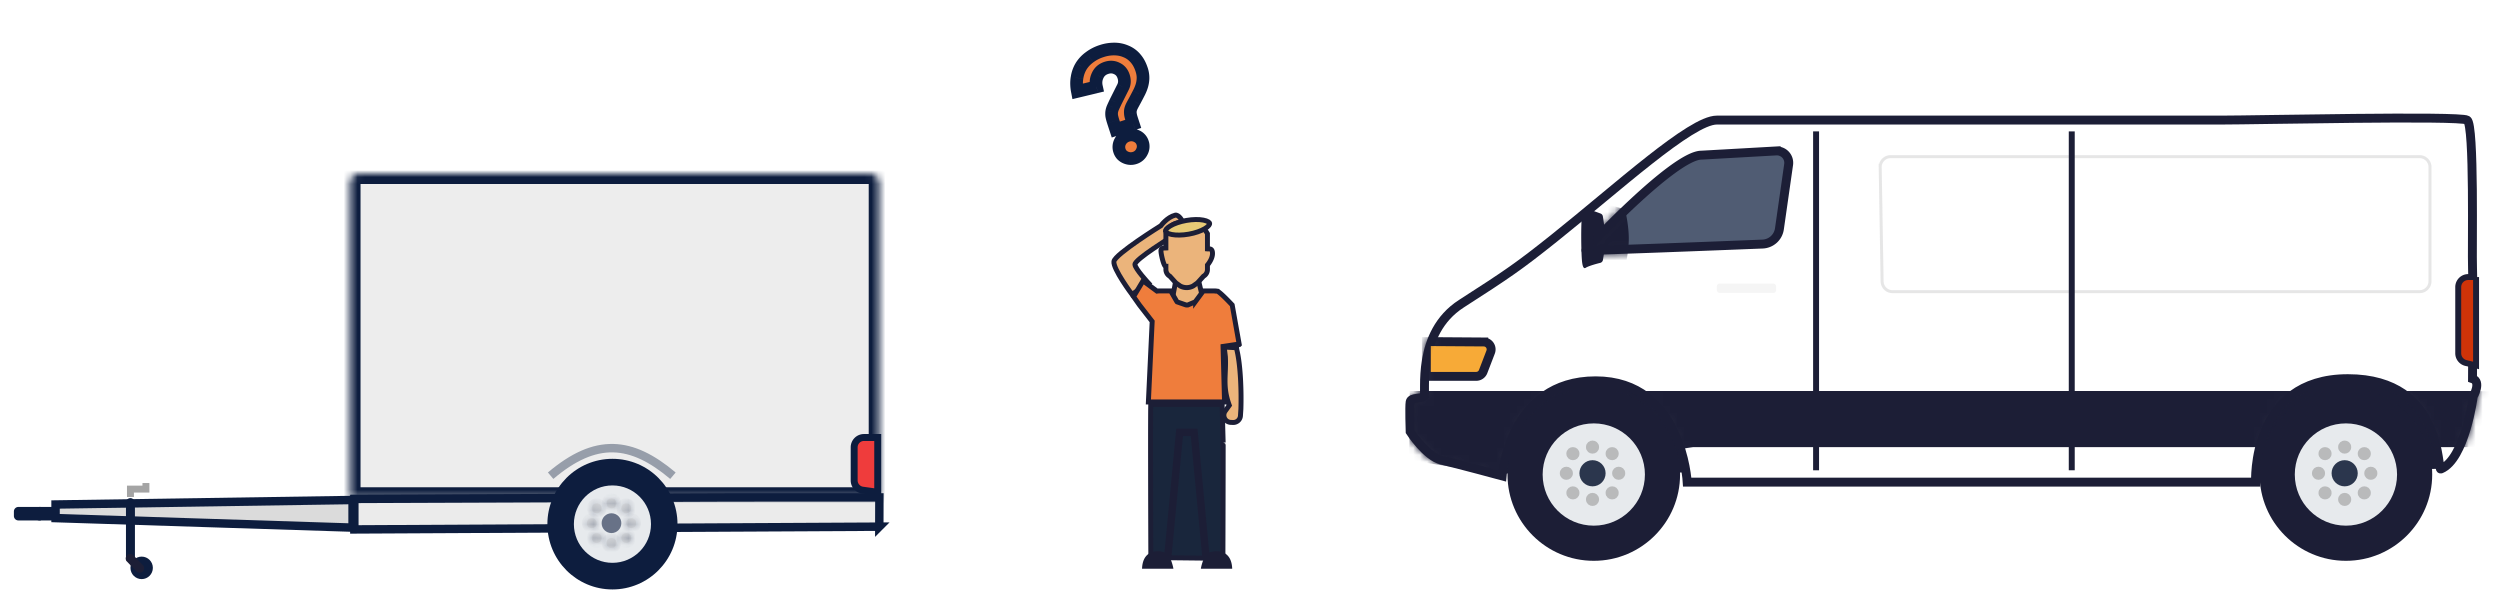
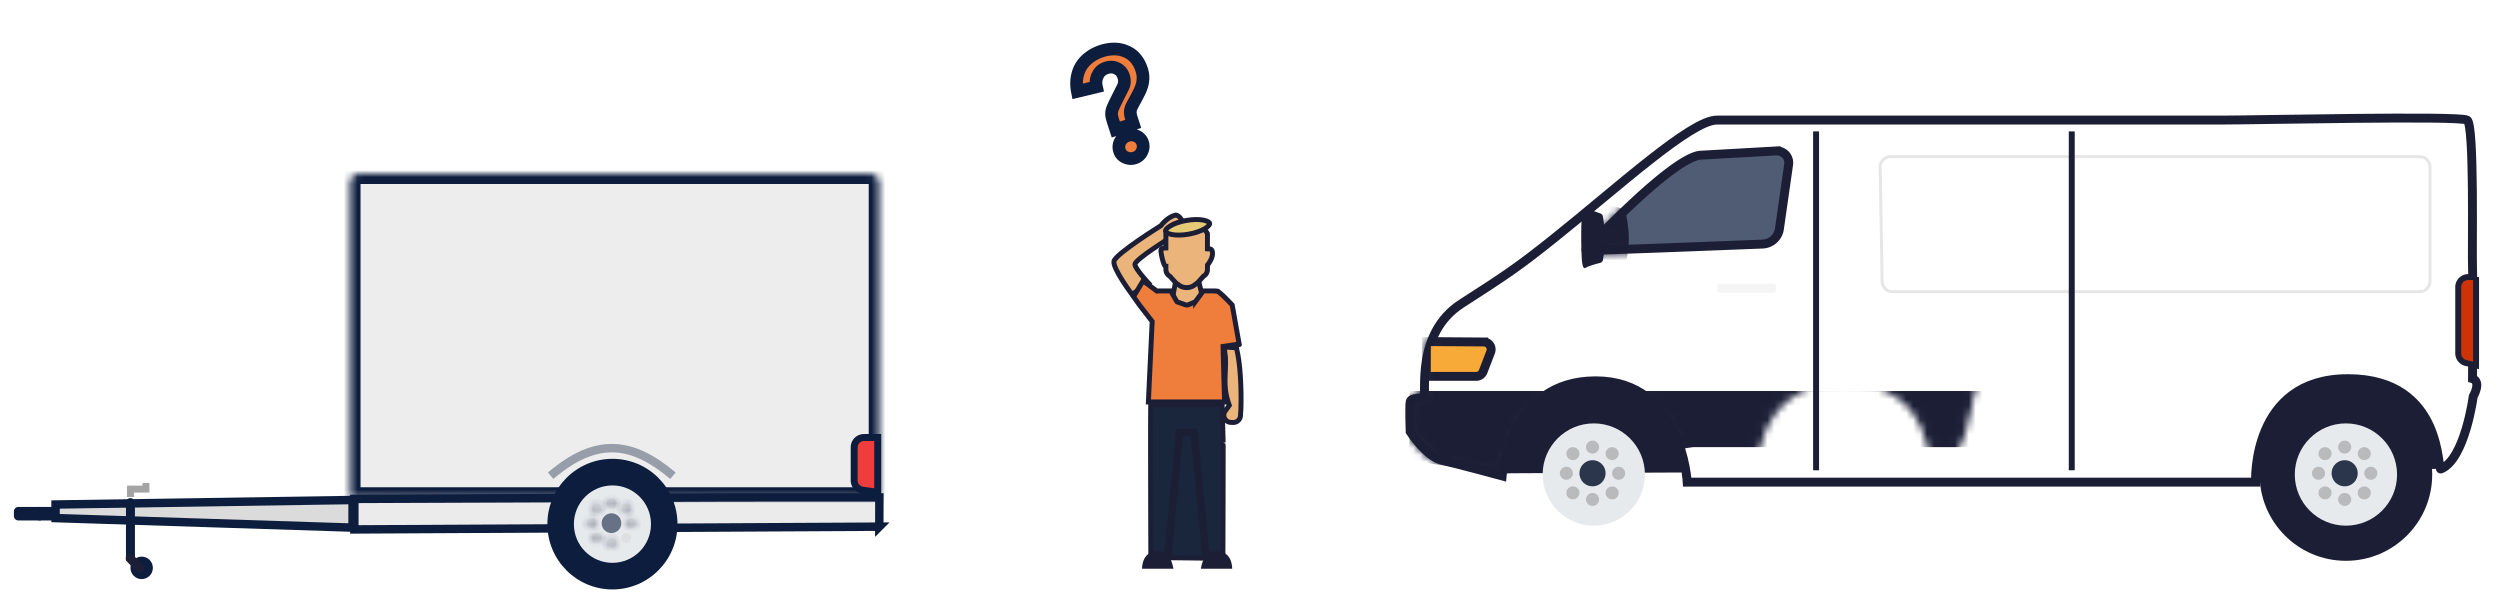
<svg xmlns="http://www.w3.org/2000/svg" fill="none" viewBox="0 0 360 87">
  <path fill-rule="evenodd" clip-rule="evenodd" d="m216.138 50.255 138.388.582-2.879 16.679-135.509.641V50.255Z" fill="#1C1E36" />
  <g filter="url(#a)">
-     <circle cx="229.505" cy="68.332" r="12.425" fill="#1C1E36" />
    <circle cx="229.505" cy="68.332" r="7.363" fill="#E7EAED" />
    <circle cx="229.323" cy="68.15" r="1.884" fill="#0F1C35" fill-opacity=".868" />
    <g opacity=".58" fill="#D8D8D8" stroke="#979797" stroke-width=".942">
      <circle cx="229.323" cy="64.383" r=".471" />
      <circle cx="233.091" cy="68.15" r=".471" />
      <circle cx="232.149" cy="70.975" r=".471" />
      <circle cx="229.323" cy="71.917" r=".471" />
      <circle cx="226.498" cy="70.975" r=".471" />
      <circle cx="226.498" cy="65.325" r=".471" />
      <circle cx="225.556" cy="68.15" r=".471" />
      <circle cx="232.149" cy="65.325" r=".471" />
    </g>
    <path fill-rule="evenodd" clip-rule="evenodd" d="M205.053 57.087c.394-.386-1.243-9.094 5.392-13.357 6.635-4.262 8.279-5.382 13.313-9.4 9.179-7.325 19.735-17.038 23.46-17.038H319.829c4.999 0 34.364-.657 35.44 0 1.077.657.671 18.953.773 21.25.103 2.295 0 15.986 0 15.986 1.33.453.103 2.56.103 2.56s-1.179 8.996-4.64 10.44c-.604.666.581-13-13.407-13-13.989 0-13.296 14.9-13.296 14.9H242.96s-.763-14.59-13.188-14.59-13.476 13.69-13.476 13.69-6.491-1.756-8.698-2.262c-2.207-.505-4.536-4.11-4.536-4.11s-.124-3.599 0-4.288c.125-.689 1.597-.395 1.991-.78Z" fill="#fff" stroke="#1C1E36" stroke-width="1.284" />
    <mask id="b" style="mask-type:alpha" maskUnits="userSpaceOnUse" x="202" y="16" width="156" height="55">
-       <path fill-rule="evenodd" clip-rule="evenodd" d="M205.053 57.087c.394-.386-1.243-9.094 5.392-13.357 6.635-4.262 8.279-5.382 13.313-9.4 9.179-7.325 19.735-17.038 23.46-17.038H319.829c4.999 0 34.364-.657 35.44 0 1.077.657.671 18.953.773 21.25.103 2.295 0 15.986 0 15.986 1.33.453.103 2.56.103 2.56s-1.179 8.996-4.64 10.44c-.604.666.581-13-13.407-13-13.989 0-13.296 14.9-13.296 14.9H242.96s-.763-14.59-13.188-14.59-13.476 13.69-13.476 13.69-6.491-1.756-8.698-2.262c-2.207-.505-4.536-4.11-4.536-4.11s-.124-3.599 0-4.288c.125-.689 1.597-.395 1.991-.78Z" fill="#fff" stroke="#fff" stroke-width="1.284" />
+       <path fill-rule="evenodd" clip-rule="evenodd" d="M205.053 57.087c.394-.386-1.243-9.094 5.392-13.357 6.635-4.262 8.279-5.382 13.313-9.4 9.179-7.325 19.735-17.038 23.46-17.038c4.999 0 34.364-.657 35.44 0 1.077.657.671 18.953.773 21.25.103 2.295 0 15.986 0 15.986 1.33.453.103 2.56.103 2.56s-1.179 8.996-4.64 10.44c-.604.666.581-13-13.407-13-13.989 0-13.296 14.9-13.296 14.9H242.96s-.763-14.59-13.188-14.59-13.476 13.69-13.476 13.69-6.491-1.756-8.698-2.262c-2.207-.505-4.536-4.11-4.536-4.11s-.124-3.599 0-4.288c.125-.689 1.597-.395 1.991-.78Z" fill="#fff" stroke="#fff" stroke-width="1.284" />
    </mask>
    <g mask="url(#b)">
      <path fill-rule="evenodd" clip-rule="evenodd" d="M203 56.303h152.269c8.941-.045 16.651 2.26 28.512 1.487l-1.293 6.593H243.831l-27.693 3.949-13.271-2.066.086-2.483.047-7.48Z" fill="#1C1E36" />
      <path d="M205.394 54.196v-5.009l8.265.058a1.07 1.07 0 0 1 .992 1.454l-1.08 2.81a1.07 1.07 0 0 1-.999.687h-7.178Z" fill="#F7AA37" stroke="#1C1E36" stroke-width="1.284" />
    </g>
    <g opacity=".464" stroke-width=".428">
      <path d="M270.749 24.081a1.499 1.499 0 0 1 1.499-1.523h76.172c.827 0 1.498.67 1.498 1.498v16.445c0 .827-.671 1.498-1.498 1.498h-75.898a1.499 1.499 0 0 1-1.498-1.473l-.275-16.445Z" stroke="#E9E9EA" />
      <path d="M270.749 24.081a1.499 1.499 0 0 1 1.499-1.523h76.172c.827 0 1.498.67 1.498 1.498v16.445c0 .827-.671 1.498-1.498 1.498h-75.898a1.499 1.499 0 0 1-1.498-1.473l-.275-16.445Z" stroke="#5C5C5C" stroke-opacity=".228" />
    </g>
    <path fill="#1C1E36" d="M261.088 18.919h.856v48.803h-.856z" />
    <path fill-rule="evenodd" clip-rule="evenodd" d="M297.904 18.919h.857v48.803h-.857V18.919ZM227.79 31.098c.13-1.207.484-1.061.662-1.022.539.12 1.55.492 2.034.675a.51.51 0 0 1 .324.39c.101.571.311 1.914.311 3.214 0 1.253-.195 2.504-.299 3.086a.528.528 0 0 1-.399.416c-.497.122-1.429.371-1.971.639-.145.072-.543.537-.662-1.102-.119-1.639-.13-5.088 0-6.296Z" fill="#1C1E36" />
    <rect x="247.218" y="40.837" width="8.547" height="1.349" rx=".401" fill="#000" fill-opacity=".04" />
    <circle cx="337.813" cy="68.332" r="12.425" fill="#1C1E36" />
    <circle cx="337.813" cy="68.332" r="7.363" fill="#E7EAED" />
    <circle cx="337.632" cy="68.15" r="1.884" fill="#0F1C35" fill-opacity=".868" />
    <g opacity=".58" fill="#D8D8D8" stroke="#979797" stroke-width=".942">
      <circle cx="337.632" cy="64.383" r=".471" />
      <circle cx="341.399" cy="68.15" r=".471" />
      <circle cx="340.457" cy="70.975" r=".471" />
      <circle cx="337.632" cy="71.917" r=".471" />
      <circle cx="334.806" cy="70.975" r=".471" />
      <circle cx="334.806" cy="65.325" r=".471" />
      <circle cx="333.865" cy="68.15" r=".471" />
      <circle cx="340.457" cy="65.325" r=".471" />
    </g>
    <path fill-rule="evenodd" clip-rule="evenodd" d="M228.382 36.043c0-.13 12.692-13.7 16.633-13.7l10.755-.607a1.713 1.713 0 0 1 1.792 1.952l-1.324 9.255a2.553 2.553 0 0 1-2.426 2.202c-6.459.258-25.43 1.006-25.43.898Z" fill="#505C73" stroke="#1C1E36" stroke-width="1.284" />
    <mask id="c" style="mask-type:alpha" maskUnits="userSpaceOnUse" x="227" y="21" width="32" height="16">
      <path fill-rule="evenodd" clip-rule="evenodd" d="M228.382 36.043c0-.13 12.692-13.7 16.633-13.7l10.755-.607a1.713 1.713 0 0 1 1.792 1.952l-1.324 9.255a2.553 2.553 0 0 1-2.426 2.202c-6.459.258-25.43 1.006-25.43.898Z" fill="#fff" stroke="#fff" stroke-width="1.284" />
    </mask>
    <g mask="url(#c)">
      <path fill-rule="evenodd" clip-rule="evenodd" d="M229.549 30.452c.195-1.45.727-1.274.993-1.227.858.153 2.511.646 3.173.848a.512.512 0 0 1 .353.377c.146.654.478 2.31.478 3.91 0 1.559-.314 3.116-.466 3.777a.521.521 0 0 1-.415.393c-.682.13-2.244.452-3.123.799-.218.086-.815.644-.993-1.322-.178-1.967-.195-6.106 0-7.555Z" fill="#1C1E36" />
    </g>
    <path d="M356.554 39.896v12.728l-1.463-.351a1.442 1.442 0 0 1-1.106-1.403v-9.532c0-.797.646-1.442 1.442-1.442h1.127Z" fill="#CE3308" stroke="#1C1E36" stroke-width=".856" />
  </g>
  <path d="m160.678 18.654-.374-1.15c-.1-.308-.17-.57-.21-.789a2.377 2.377 0 0 1-.002-.647c.039-.213.103-.419.193-.618.099-.217.217-.471.354-.763l1.081-2.155c.235-.463.262-.973.081-1.53-.177-.545-.501-.926-.973-1.142-.462-.236-.965-.265-1.509-.088-.586.19-1.002.549-1.247 1.076-.25.513-.309 1.064-.179 1.654l-2.747.662c-.134-.697-.152-1.347-.055-1.95.093-.616.29-1.173.59-1.672a4.642 4.642 0 0 1 1.221-1.299 5.838 5.838 0 0 1 1.746-.891 5.614 5.614 0 0 1 1.826-.293 4.153 4.153 0 0 1 1.66.34c.514.203.966.527 1.357.97.386.43.686.973.899 1.629.15.46.218.885.206 1.275-.012.39-.075.765-.189 1.126-.114.36-.268.72-.461 1.075-.179.351-.374.723-.586 1.116-.136.245-.251.46-.346.644-.094.185-.165.37-.213.555a1.75 1.75 0 0 0-.025.564c.017.195.069.425.155.69l.258.795-2.511.816Zm.527 3.045a1.65 1.65 0 0 1 .107-1.307c.231-.43.576-.72 1.037-.87a1.766 1.766 0 0 1 1.321.08c.435.198.724.52.87.967.145.447.102.885-.129 1.315a1.676 1.676 0 0 1-1.015.862c-.224.072-.453.1-.69.085a1.963 1.963 0 0 1-.632-.165 1.78 1.78 0 0 1-.54-.38 1.651 1.651 0 0 1-.329-.587Z" fill="#EF7D3C" />
  <path d="m160.678 18.654-.867.282.282.867.867-.282-.282-.867Zm-.584-1.939-.904.117.004.024.004.024.896-.165Zm-.002-.647-.896-.163-.003.014-.002.013.901.136Zm.193-.618-.829-.378-.002.004.831.374Zm.354-.763-.815-.408-.005.01-.005.011.825.387Zm1.081-2.155-.812-.414-.003.005.815.409Zm-.892-2.672-.413.812.016.008.016.008.381-.828Zm-2.756.988.82.399.003-.008.004-.007-.827-.384Zm-.179 1.654.213.887.869-.21-.192-.873-.89.196Zm-2.747.662-.895.171.18.938.928-.223-.213-.886Zm-.055-1.95.9.146.001-.01-.901-.135Zm.59-1.672-.773-.483-.003.006-.004.006.78.471Zm1.221-1.299.536.737.008-.006.008-.006-.552-.725Zm3.572-1.184-.014.912h.007l.007-.912Zm1.66.34-.367.834.016.007.016.007.335-.848Zm1.357.97-.684.603.006.007.678-.61Zm1.105 2.904-.911-.029.911.029Zm-.189 1.126-.869-.275.869.275Zm-.461 1.075-.801-.435-.006.01-.005.011.812.414Zm-.586 1.116.797.443.005-.01-.802-.433Zm-.346.644.812.414-.812-.414Zm-.213.555-.882-.227-.003.011-.003.012.888.204Zm-.025.564.908-.08v-.007l-.001-.007-.907.094Zm.413 1.485.282.867.867-.282-.282-.866-.867.281Zm-1.877 2.554-.803-.431-.005.008-.004.009.812.414Zm2.358-.79-.378.83.378-.83Zm.741 2.282-.803-.431-.004.008-.005.009.812.414Zm-1.705.947-.082.907.011.002h.011l.06-.91Zm-.632-.165.375-.83-.375.83Zm-.54-.38-.686.6.018.02.019.02.649-.64Zm.011-3.914-.374-1.15-1.734.563.374 1.15 1.734-.563Zm-.374-1.15a5.428 5.428 0 0 1-.18-.671l-1.793.329c.05.271.132.575.239.905l1.734-.564Zm-.173-.624c-.022-.17-.019-.299-.004-.394l-1.803-.272c-.044.294-.04.597-.001.9l1.808-.234Zm-.009-.367c.025-.14.067-.275.127-.406l-1.662-.75c-.12.266-.206.543-.258.83l1.793.326Zm.125-.403c.097-.213.214-.464.35-.753l-1.65-.775c-.138.293-.258.55-.358.772l1.658.756Zm.339-.732 1.081-2.156-1.629-.817-1.081 2.156 1.629.817Zm1.079-2.15c.36-.707.381-1.471.136-2.226l-1.734.563c.117.36.084.617-.026.835l1.624.827Zm.136-2.226c-.247-.76-.731-1.354-1.459-1.688l-.762 1.655c.216.1.38.266.487.596l1.734-.563Zm-1.426-1.673c-.701-.357-1.457-.385-2.205-.142l.564 1.733c.34-.11.59-.08.814.034l.827-1.625Zm-2.205-.142c-.81.263-1.432.787-1.791 1.558l1.653.77c.131-.283.34-.477.702-.595l-.564-1.733Zm-1.784 1.544c-.346.709-.422 1.472-.251 2.25l1.781-.393c-.089-.402-.046-.742.109-1.06l-1.639-.797Zm.426 1.167-2.746.661.426 1.773 2.747-.661-.427-1.773Zm-1.638 1.376c-.117-.61-.128-1.15-.05-1.632l-1.8-.29c-.117.723-.091 1.48.06 2.265l1.79-.344Zm-.049-1.642c.077-.506.235-.948.47-1.337l-1.561-.942a5.403 5.403 0 0 0-.711 2.008l1.802.271Zm.462-1.325c.25-.4.575-.748.984-1.045l-1.072-1.474a5.558 5.558 0 0 0-1.458 1.553l1.546.966Zm1-1.057a4.92 4.92 0 0 1 1.476-.75l-.563-1.733a6.727 6.727 0 0 0-2.017 1.033l1.104 1.45Zm1.476-.75a4.702 4.702 0 0 1 1.53-.247l.028-1.823a6.518 6.518 0 0 0-2.121.337l.563 1.734Zm1.537-.247c.491.004.92.095 1.3.262l.735-1.668a5.068 5.068 0 0 0-2.021-.417l-.014 1.823Zm1.332.276c.37.146.705.382 1.008.725l1.368-1.205a4.434 4.434 0 0 0-1.705-1.215l-.671 1.695Zm1.014.732c.286.319.529.743.71 1.3l1.734-.563c-.245-.754-.602-1.415-1.088-1.956l-1.356 1.22Zm.71 1.3c.125.384.17.703.162.965l1.822.058a4.661 4.661 0 0 0-.25-1.586l-1.734.564Zm.162.965c-.01.309-.059.601-.147.88l1.738.55a5.07 5.07 0 0 0 .231-1.372l-1.822-.058Zm-.147.88a5.279 5.279 0 0 1-.393.915l1.602.87c.219-.404.396-.816.529-1.236l-1.738-.549Zm-.404.936c-.175.344-.367.71-.576 1.097l1.604.865c.215-.398.414-.776.596-1.134l-1.624-.828Zm-.57 1.086c-.14.252-.261.477-.362.674l1.624.828c.088-.172.198-.377.33-.615l-1.592-.887Zm-.362.674c-.122.24-.217.487-.283.742l1.765.455c.03-.115.076-.238.142-.369l-1.624-.828Zm-.289.765a2.629 2.629 0 0 0-.043.862l1.813-.188a.796.796 0 0 1 .007-.265l-1.777-.41Zm-.045.847c.025.286.097.587.196.893l1.734-.564a2.311 2.311 0 0 1-.114-.488l-1.816.16Zm.196.893.259.795 1.733-.564-.258-.795-1.734.564Zm.844-.354-2.512.816.564 1.734 2.511-.816-.563-1.734Zm-.836 4.446a.742.742 0 0 1 .052-.612l-1.624-.827a2.564 2.564 0 0 0-.162 2.003l1.734-.564Zm.043-.594a.844.844 0 0 1 .515-.433l-.563-1.734a2.661 2.661 0 0 0-1.558 1.305l1.606.862Zm.515-.433a.857.857 0 0 1 .662.042l.756-1.659a2.676 2.676 0 0 0-1.981-.117l.563 1.734Zm.662.042c.207.094.316.22.381.419l1.733-.563a2.456 2.456 0 0 0-1.358-1.515l-.756 1.659Zm.381.419c.065.2.053.381-.065.602l1.606.861a2.524 2.524 0 0 0 .192-2.026l-1.733.563Zm-.074.619a.769.769 0 0 1-.485.409l.563 1.733a2.586 2.586 0 0 0 1.546-1.315l-1.624-.827Zm-.485.409a.908.908 0 0 1-.347.042l-.121 1.82c.351.023.697-.02 1.031-.129l-.563-1.733Zm-.325.044a1.048 1.048 0 0 1-.34-.088l-.75 1.662c.294.132.604.212.925.241l.165-1.815Zm-.34-.088a.867.867 0 0 1-.265-.189l-1.299 1.28c.236.24.508.433.814.57l.75-1.66Zm-.229-.15a.738.738 0 0 1-.148-.268l-1.734.564c.109.334.278.64.51.905l1.372-1.2Z" fill="#0D1D3E" />
  <path d="m172.102 40.372.02-.013.019-.016.361-.306.922 3.84-1.659.344h-1.717l-1.307-.775.642-3.388.336.285.018.016.021.013c.734.469 1.61.469 2.344 0Z" fill="#EBB47B" stroke="#1C1E36" stroke-width=".712" />
  <path d="M175.11 35.281a.136.136 0 0 0-.069-.035l-.003.024.072.011Z" fill="#D7A571" />
  <path d="M176.101 79.963a2.766 2.766 0 0 0-1.379-.115 2.917 2.917 0 0 0-.889.291l-1.686-17.733-.031-.322H169.702l-.031.322-1.683 17.697a2.933 2.933 0 0 0-.863-.262 2.723 2.723 0 0 0-1.407.15c-.009-2.296-.027-7.357-.034-12.058-.004-2.593-.005-5.075 0-6.924.003-.925.007-1.69.013-2.231l.009-.54h10.281l.148 5.49a.461.461 0 0 0 .003.393c-.001 5.43-.026 12.88-.037 15.842Zm-7.775.351 1.7-17.874h1.767l1.705 17.933-5.172-.059Z" fill="#19263C" stroke="#1C1E36" stroke-width=".712" />
  <path d="M165.364 79.777c-.5.367-.873 1.023-.909 2.121h4.513c-.038-.356-.345-1.439-.689-1.95a.928.928 0 0 0-.043-.062c-.293-.39-1.849-.859-2.872-.109ZM173.655 79.886a1.934 1.934 0 0 0-.106.161c-.317.542-.59 1.517-.625 1.851h4.513c-.039-1.15-.446-1.817-.983-2.172-1.022-.677-2.512-.222-2.799.16Z" fill="#1C1E36" />
  <path d="M163.43 38.09c.038.628 1.962 2.69 1.962 2.69l-2.389 1.612s-2.767-3.703-2.597-4.752c.17-1.048 6.764-5.142 6.764-5.142s.877-1.219 2.068-1.517c.434-.109 1.136.747 1.081 1.327-.054.58-1.37.976-1.178 1.069.167.08 1.198-.309 1.252.141.051.43-1.58.43-1.616.493-.066.117-5.392 3.332-5.347 4.079Z" fill="#EBB47B" stroke="#1C1E36" stroke-width=".712" />
  <path d="m178.452 49.614-1.015-5.695s-1.843-1.99-2.192-1.997a2.873 2.873 0 0 0-.409-.03h-1.56l-1.104 1.495a.353.353 0 0 1-.147.115l-.967.411a.02.02 0 0 0-.003.003.02.02 0 0 1-.011.003h-.19a.349.349 0 0 1-.116-.02l-1.128-.39a.351.351 0 0 1-.191-.16l-.835-1.457h-1.56a2.94 2.94 0 0 0-.418.03l-2.009-1.483-1.363 2.278.847 1.202 1.832 2.364-.157 3.33-.389 8.269h10.966l-.215-7.995 1.805-.273v.062l.529-.062Z" fill="#EF7D3C" stroke="#1C1E36" stroke-width=".712" />
  <path fill-rule="evenodd" clip-rule="evenodd" d="M169.947 41.18c.588.316 1.28.316 1.867 0l.62-.443.877-.968c.344-.184.561-.563.561-.976v-.629c.106-.124.727-.887.727-1.657 0-.689-.346-.674-.596-.664-.048.002-.093.004-.131 0v-2.197c-.561-.943-1.162-1.624-3.175-1.636-1.853-.01-2.198.586-2.679 1.416l-.129.22v2.065a2.388 2.388 0 0 1-.112.002c-.252.003-.598.007-.598.413 0 .478.414 2.293.71 2.255v.412c0 .413.217.791.561.976l.877.968.62.442Z" fill="#EBB47B" />
  <path d="m171.814 41.18.169.313.02-.01.018-.014-.207-.29Zm-1.867 0-.207.29.018.012.02.011.169-.314Zm2.487-.443.207.29.031-.023.026-.028-.264-.24Zm.877-.968-.169-.313-.054.029-.041.045.264.24Zm.561-1.605-.271-.23-.085.099v.131h.356Zm.131-2.32v.355h.016l-.016-.356Zm0 0v-.357h-.015l.015.356Zm-.131 0h-.356v.324l.323.03.033-.354Zm0-2.197h.356v-.098l-.05-.084-.306.181Zm-3.175-1.637-.003.356.003-.356Zm-2.679 1.416-.308-.178-.001.002.309.176Zm0 0 .308.178.001-.001-.309-.177Zm-.129.22-.306-.181-.05.084v.098h.356Zm0 2.065.022.355.334-.02v-.335h-.356Zm-.112.002.004.356-.004-.356Zm-.598.413h-.356.356Zm.71 2.255h.356v-.404l-.401.051.045.353Zm.561 1.388.264-.239-.041-.045-.054-.03-.169.314Zm.877.968-.263.239.025.028.031.023.207-.29Zm2.319.129a1.6 1.6 0 0 1-1.53 0l-.338.627a2.312 2.312 0 0 0 2.205 0l-.337-.627Zm.581-.419-.62.443.414.58.62-.444-.414-.579Zm.82-.917-.877.968.528.478.877-.968-.528-.478Zm.469-.737a.748.748 0 0 1-.374.663l.338.627a1.46 1.46 0 0 0 .748-1.29h-.712Zm0-.629v.629h.712v-.629h-.712Zm.727-1.657c0 .296-.123.617-.279.897a3.51 3.51 0 0 1-.363.53l.542.46c.061-.071.259-.313.443-.643.181-.325.369-.771.369-1.244h-.712Zm-.224-.308a.927.927 0 0 1 .141 0c.031.004.037.01.033.007-.025-.018.05.002.05.3h.712c0-.39-.098-.707-.358-.886-.232-.16-.508-.137-.609-.133l.031.712Zm-.016 0v-.712.712Zm-.164-.001c.067.006.138.003.18 0l-.031-.71a.787.787 0 0 1-.083.001l-.066.709Zm-.323-2.551v2.197h.712v-2.197h-.712Zm-2.822-1.28c.97.005 1.552.172 1.949.416.396.243.65.587.923 1.045l.612-.363c-.288-.485-.615-.953-1.163-1.29-.547-.335-1.273-.514-2.316-.52l-.005.711Zm-2.368 1.237c.247-.426.416-.707.714-.905.293-.195.76-.338 1.654-.333l.005-.712c-.959-.005-1.591.145-2.054.452-.458.305-.701.738-.935 1.142l.616.356Zm.001-.001-.618-.354.618.354Zm-.132.225.131-.224-.616-.356c-.042.072-.083.144-.127.217l.612.363Zm.05 1.883v-2.064h-.712v2.064h.712Zm-.464.358c.038 0 .085 0 .13-.003l-.043-.71a2.121 2.121 0 0 1-.095.001l.008.712Zm-.246.057c0-.051.01-.057.003-.045-.009.013-.019.016-.011.013a.31.31 0 0 1 .087-.018c.049-.005.101-.006.167-.007l-.008-.712c-.107.002-.336-.002-.533.086a.671.671 0 0 0-.304.257.787.787 0 0 0-.113.426h.712Zm.309 1.902c.156-.02.227.087.202.057a.61.61 0 0 1-.07-.124 4.143 4.143 0 0 1-.21-.609c-.139-.503-.231-1.038-.231-1.226h-.712c0 .29.115.901.257 1.416.072.261.158.522.251.72.045.098.101.2.171.282.054.064.203.22.432.19l-.09-.706Zm.401.765v-.412h-.712v.412h.712Zm.374.663a.748.748 0 0 1-.374-.663h-.712c0 .535.281 1.038.749 1.29l.337-.627Zm.972 1.042-.877-.968-.528.479.878.967.527-.478Zm.563.392-.62-.443-.414.58.62.442.414-.58Z" fill="#1C1E36" />
  <path d="M167.82 33.294c.009.05.05.134.207.231.157.097.395.184.711.244.631.12 1.497.117 2.442-.05.946-.167 1.76-.461 2.312-.79.277-.164.471-.327.585-.472.115-.146.125-.239.116-.288-.009-.05-.05-.134-.207-.231-.157-.097-.395-.184-.711-.244-.631-.12-1.497-.117-2.442.05-.946.167-1.761.461-2.312.79-.278.164-.471.327-.586.472-.114.146-.124.239-.115.288Z" fill="#E7CA76" stroke="#1C1E36" stroke-width=".712" />
  <mask id="d" style="mask-type:alpha" maskUnits="userSpaceOnUse" x="167" y="31" width="8" height="4">
    <path d="M167.82 33.294c.009.05.05.134.207.231.157.097.395.184.711.244.631.12 1.497.117 2.442-.05.946-.167 1.76-.461 2.312-.79.277-.164.471-.327.585-.472.115-.146.125-.239.116-.288-.009-.05-.05-.134-.207-.231-.157-.097-.395-.184-.711-.244-.631-.12-1.497-.117-2.442.05-.946.167-1.761.461-2.312.79-.278.164-.471.327-.586.472-.114.146-.124.239-.115.288Z" fill="#fff" stroke="#fff" stroke-width=".712" />
  </mask>
  <path d="M177.021 58.366c-1.025-2.806-.429-4.355-.564-6.987l-.17-1.399 1.783.093.014.211c.588 2.342.682 6.272.604 8.614l-.064.975a1.032 1.032 0 0 1-1.071.963l-.324-.013a1.032 1.032 0 0 1-.798-1.63l.59-.827Z" fill="#EBB47B" stroke="#1C1E36" stroke-width=".712" />
  <g filter="url(#e)">
    <path fill-rule="evenodd" clip-rule="evenodd" d="M50.418 67.775h75.158c.567 0 1.023.466 1.011 1.032l-.055 2.59.163 5.302-41.149.144-35.128-.414v-8.654Z" fill="#fff" />
    <mask id="f" style="mask-type:alpha" maskUnits="userSpaceOnUse" x="50" y="67" width="77" height="10">
      <path fill-rule="evenodd" clip-rule="evenodd" d="M50.418 67.775h75.158c.567 0 1.023.466 1.011 1.032l-.055 2.59.163 5.302-41.149.144-35.128-.414v-8.654Z" fill="#fff" />
    </mask>
    <mask id="g" fill="#fff">
      <path d="M50.418 26.296c0-.716.58-1.296 1.296-1.296h73.585c.716 0 1.296.58 1.296 1.296v45.367H50.418V26.296Z" />
    </mask>
    <path d="M50.418 26.296c0-.716.58-1.296 1.296-1.296h73.585c.716 0 1.296.58 1.296 1.296v45.367H50.418V26.296Z" fill="#EDEDED" stroke="#0D1D3E" stroke-width="3" mask="url(#g)" />
    <rect x="5" y="73" width="3.873" height="1.944" rx=".648" fill="#0D1D3E" />
    <path fill-rule="evenodd" clip-rule="evenodd" d="M8 72.648 50.769 72v3.977L8 74.607v-1.959Z" fill="#DBDBDB" stroke="#0D1D3E" stroke-width="1.215" />
    <ellipse cx="20.399" cy="81.772" rx="1.614" ry="1.62" fill="#0D1D3E" />
    <rect x="18.139" y="71.727" width="1.291" height="9.073" rx=".646" fill="#0D1D3E" />
    <path d="M18.652 80.526a.147.147 0 1 1 .211-.203l1.346 1.399a.147.147 0 1 1-.212.203l-1.345-1.398Z" fill="#0D1D3E" stroke="#1C1E36" />
    <path d="M18.785 71.565V70.43h2.23v-.874" stroke="#A4A4A4" />
    <path d="M2 73.648c0-.358.29-.648.648-.648h3.225v1.944H2.648A.648.648 0 0 1 2 74.296v-.648Z" fill="#0D1D3E" />
    <path d="m126.62 75.84-75.595.397v-4.395l1.007-.004 4.405-.018 14.612-.057 34.383-.135c1.419-.005 6.87-.005 11.968-.004 2.549 0 5.009.002 6.832.003h2.188l.211.001-.011 4.212Z" fill="#000" fill-opacity=".08" stroke="#0D1D3E" stroke-width="1.215" />
    <ellipse cx="88.191" cy="75.475" rx="9.368" ry="9.405" fill="#0D1D3E" />
    <ellipse cx="88.191" cy="75.475" rx="5.552" ry="5.573" fill="#E7EAED" />
    <ellipse cx="88.054" cy="75.337" rx="1.42" ry="1.426" fill="#0D1D3E" fill-opacity=".58" />
    <g opacity=".58">
      <mask id="h" fill="#fff">
        <ellipse cx="88.054" cy="72.486" rx=".71" ry=".713" />
      </mask>
      <ellipse cx="88.054" cy="72.486" rx=".71" ry=".713" fill="#D8D8D8" />
      <path d="M88.052 72.486c0 .002 0 .001 0 0 0 .001 0 .001 0 0h.002v1.426c.789 0 1.424-.641 1.424-1.426h-1.426Zm.002 0h.003c0 .001 0 .001 0 0 0 .001 0 .002 0 0h-1.426c0 .785.635 1.426 1.423 1.426v-1.426Zm.003 0c0-.002 0-.002 0 0v-.001h-.003V71.06c-.788 0-1.423.641-1.423 1.426h1.426Zm-.003 0h-.002v-.001h1.425c0-.784-.634-1.425-1.423-1.425v1.426Z" fill="#0D1D3E" fill-opacity=".58" mask="url(#h)" />
      <mask id="i" fill="#fff">
        <ellipse cx="90.895" cy="75.337" rx=".71" ry=".713" />
      </mask>
      <ellipse cx="90.895" cy="75.337" rx=".71" ry=".713" fill="#D8D8D8" />
      <path d="M90.892 75.337v.001h.003v1.425c.788 0 1.423-.64 1.423-1.426h-1.426Zm.003 0 .002.001c.001 0 .001 0 0 0 0 0 0 .001 0 0h-1.425c0 .784.634 1.425 1.423 1.425v-1.426Zm.003 0c0-.001 0-.001 0 0 0-.001 0 0 0 0h-.003v-1.425c-.789 0-1.423.64-1.423 1.425h1.426Zm-.003 0h-.003c0-.001 0-.001 0 0h1.426c0-.784-.635-1.425-1.423-1.425v1.425Z" fill="#0D1D3E" fill-opacity=".58" mask="url(#i)" />
      <mask id="j" fill="#fff">
        <ellipse cx="90.185" cy="77.476" rx=".71" ry=".713" />
      </mask>
      <ellipse cx="90.185" cy="77.476" rx=".71" ry=".713" fill="#D8D8D8" />
-       <path d="M90.182 77.476v.001h.003v1.425c.788 0 1.423-.64 1.423-1.426h-1.426Zm.003 0 .002.001c.001 0 .001 0 0 0 0 0 0 .001 0 0h-1.425c0 .784.634 1.425 1.423 1.425v-1.426Zm.003 0c0-.001 0-.001 0 0h-.003v-1.425c-.789 0-1.423.64-1.423 1.425h1.426Zm-.003 0h-.003c0-.001 0-.001 0 0h1.426c0-.784-.635-1.425-1.423-1.425v1.425Z" fill="#0D1D3E" fill-opacity=".58" mask="url(#j)" />
      <mask id="k" fill="#fff">
        <ellipse cx="88.054" cy="78.189" rx=".71" ry=".713" />
      </mask>
      <ellipse cx="88.054" cy="78.189" rx=".71" ry=".713" fill="#D8D8D8" />
      <path d="M88.052 78.19h.002v1.425c.789 0 1.424-.64 1.424-1.426h-1.426Zm.002 0h.003-1.426c0 .784.635 1.425 1.423 1.425V78.19Zm.003 0v-.001c0-.001 0 0 0 0h-.003v-1.426c-.788 0-1.423.641-1.423 1.426h1.426Zm-.003 0-.002-.001s0-.001 0 0c0-.001 0-.001 0 0h1.425c0-.785-.634-1.426-1.423-1.426v1.426Z" fill="#0D1D3E" fill-opacity=".58" mask="url(#k)" />
      <mask id="l" fill="#fff">
        <ellipse cx="85.924" cy="77.476" rx=".71" ry=".713" />
      </mask>
      <ellipse cx="85.924" cy="77.476" rx=".71" ry=".713" fill="#D8D8D8" />
      <path d="M85.921 77.476v.001h.003v1.425c.789 0 1.423-.64 1.423-1.426h-1.426Zm.003 0 .002.001h.001s0 .001 0 0H84.5c0 .784.634 1.425 1.423 1.425v-1.426Zm.003 0c0-.001 0-.001 0 0 0-.001 0 0 0 0h-.003v-1.425c-.789 0-1.423.64-1.423 1.425h1.426Zm-.003 0h-.002c-.001 0-.001-.001 0 0 0-.001 0-.001 0 0h1.425c0-.784-.634-1.425-1.423-1.425v1.425Z" fill="#0D1D3E" fill-opacity=".58" mask="url(#l)" />
      <mask id="m" fill="#fff">
        <ellipse cx="85.924" cy="73.199" rx=".71" ry=".713" />
      </mask>
      <ellipse cx="85.924" cy="73.199" rx=".71" ry=".713" fill="#D8D8D8" />
      <path d="M85.921 73.199c0 .002 0 .001 0 0 0 .001 0 0 0 0h.003v1.426c.789 0 1.423-.641 1.423-1.426h-1.426Zm.003 0h.003c0 .001 0 .002 0 0H84.5c0 .785.634 1.426 1.423 1.426v-1.426Zm.003 0v-.001h-.003v-1.425c-.789 0-1.423.64-1.423 1.426h1.426Zm-.003 0h-.002v-.001s0-.001 0 0h1.425c0-.784-.634-1.425-1.423-1.425v1.426Z" fill="#0D1D3E" fill-opacity=".58" mask="url(#m)" />
      <mask id="n" fill="#fff">
        <ellipse cx="85.214" cy="75.337" rx=".71" ry=".713" />
      </mask>
      <ellipse cx="85.214" cy="75.337" rx=".71" ry=".713" fill="#D8D8D8" />
      <path d="M85.211 75.337v.001h.003v1.425c.788 0 1.423-.64 1.423-1.426h-1.426Zm.003 0 .002.001c.001 0 .001 0 0 0 0 0 0 .001 0 0h-1.425c0 .784.634 1.425 1.423 1.425v-1.426Zm.003 0c0-.001 0-.001 0 0 0-.001 0 0 0 0h-.003v-1.425c-.789 0-1.423.64-1.423 1.425h1.426Zm-.003 0h-.003c0-.001 0-.001 0 0h1.426c0-.784-.635-1.425-1.423-1.425v1.425Z" fill="#0D1D3E" fill-opacity=".58" mask="url(#n)" />
      <mask id="o" fill="#fff">
        <ellipse cx="90.185" cy="73.199" rx=".71" ry=".713" />
      </mask>
      <ellipse cx="90.185" cy="73.199" rx=".71" ry=".713" fill="#D8D8D8" />
      <path d="M90.182 73.199c0 .002 0 .001 0 0 0 .001 0 0 0 0h.003v1.426c.788 0 1.423-.641 1.423-1.426h-1.426Zm.003 0h.002c.001 0 .001.001 0 0 0 .001 0 .002 0 0h-1.425c0 .785.634 1.426 1.423 1.426v-1.426Zm.003 0v-.001h-.003v-1.425c-.789 0-1.423.64-1.423 1.426h1.426Zm-.003 0h-.002l-.001-.001s0-.001 0 0h1.426c0-.784-.635-1.425-1.423-1.425v1.426Z" fill="#0D1D3E" fill-opacity=".58" mask="url(#o)" />
    </g>
    <path fill-rule="evenodd" clip-rule="evenodd" d="m126.392 70.887-2.172-.303a1.416 1.416 0 0 1-1.22-1.402v-4.766c0-.782.634-1.416 1.416-1.416h1.976v7.887Z" fill="#EF3C3C" stroke="#0D1D3E" />
    <path d="M79.29 68.503c6.523-5.534 11.63-5.044 17.613 0" stroke="#0D1D3E" stroke-opacity=".38" stroke-width="1.215" />
  </g>
  <defs>
    <filter id="a" x="199.796" y="13.789" width="160.075" height="69.536" filterUnits="userSpaceOnUse" color-interpolation-filters="sRGB">
      <feFlood flood-opacity="0" result="BackgroundImageFix" />
      <feColorMatrix in="SourceAlpha" values="0 0 0 0 0 0 0 0 0 0 0 0 0 0 0 0 0 0 127 0" result="hardAlpha" />
      <feOffset />
      <feGaussianBlur stdDeviation="1.284" />
      <feColorMatrix values="0 0 0 0 0 0 0 0 0 0 0 0 0 0 0 0 0 0 0.12 0" />
      <feBlend in2="BackgroundImageFix" result="effect1_dropShadow_2745:20062" />
      <feBlend in="SourceGraphic" in2="effect1_dropShadow_2745:20062" result="shape" />
    </filter>
    <filter id="e" x="0" y="23" width="129.241" height="63.88" filterUnits="userSpaceOnUse" color-interpolation-filters="sRGB">
      <feFlood flood-opacity="0" result="BackgroundImageFix" />
      <feColorMatrix in="SourceAlpha" values="0 0 0 0 0 0 0 0 0 0 0 0 0 0 0 0 0 0 127 0" result="hardAlpha" />
      <feOffset />
      <feGaussianBlur stdDeviation="1" />
      <feColorMatrix values="0 0 0 0 0 0 0 0 0 0 0 0 0 0 0 0 0 0 0.12 0" />
      <feBlend in2="BackgroundImageFix" result="effect1_dropShadow_2745:20062" />
      <feBlend in="SourceGraphic" in2="effect1_dropShadow_2745:20062" result="shape" />
    </filter>
  </defs>
</svg>